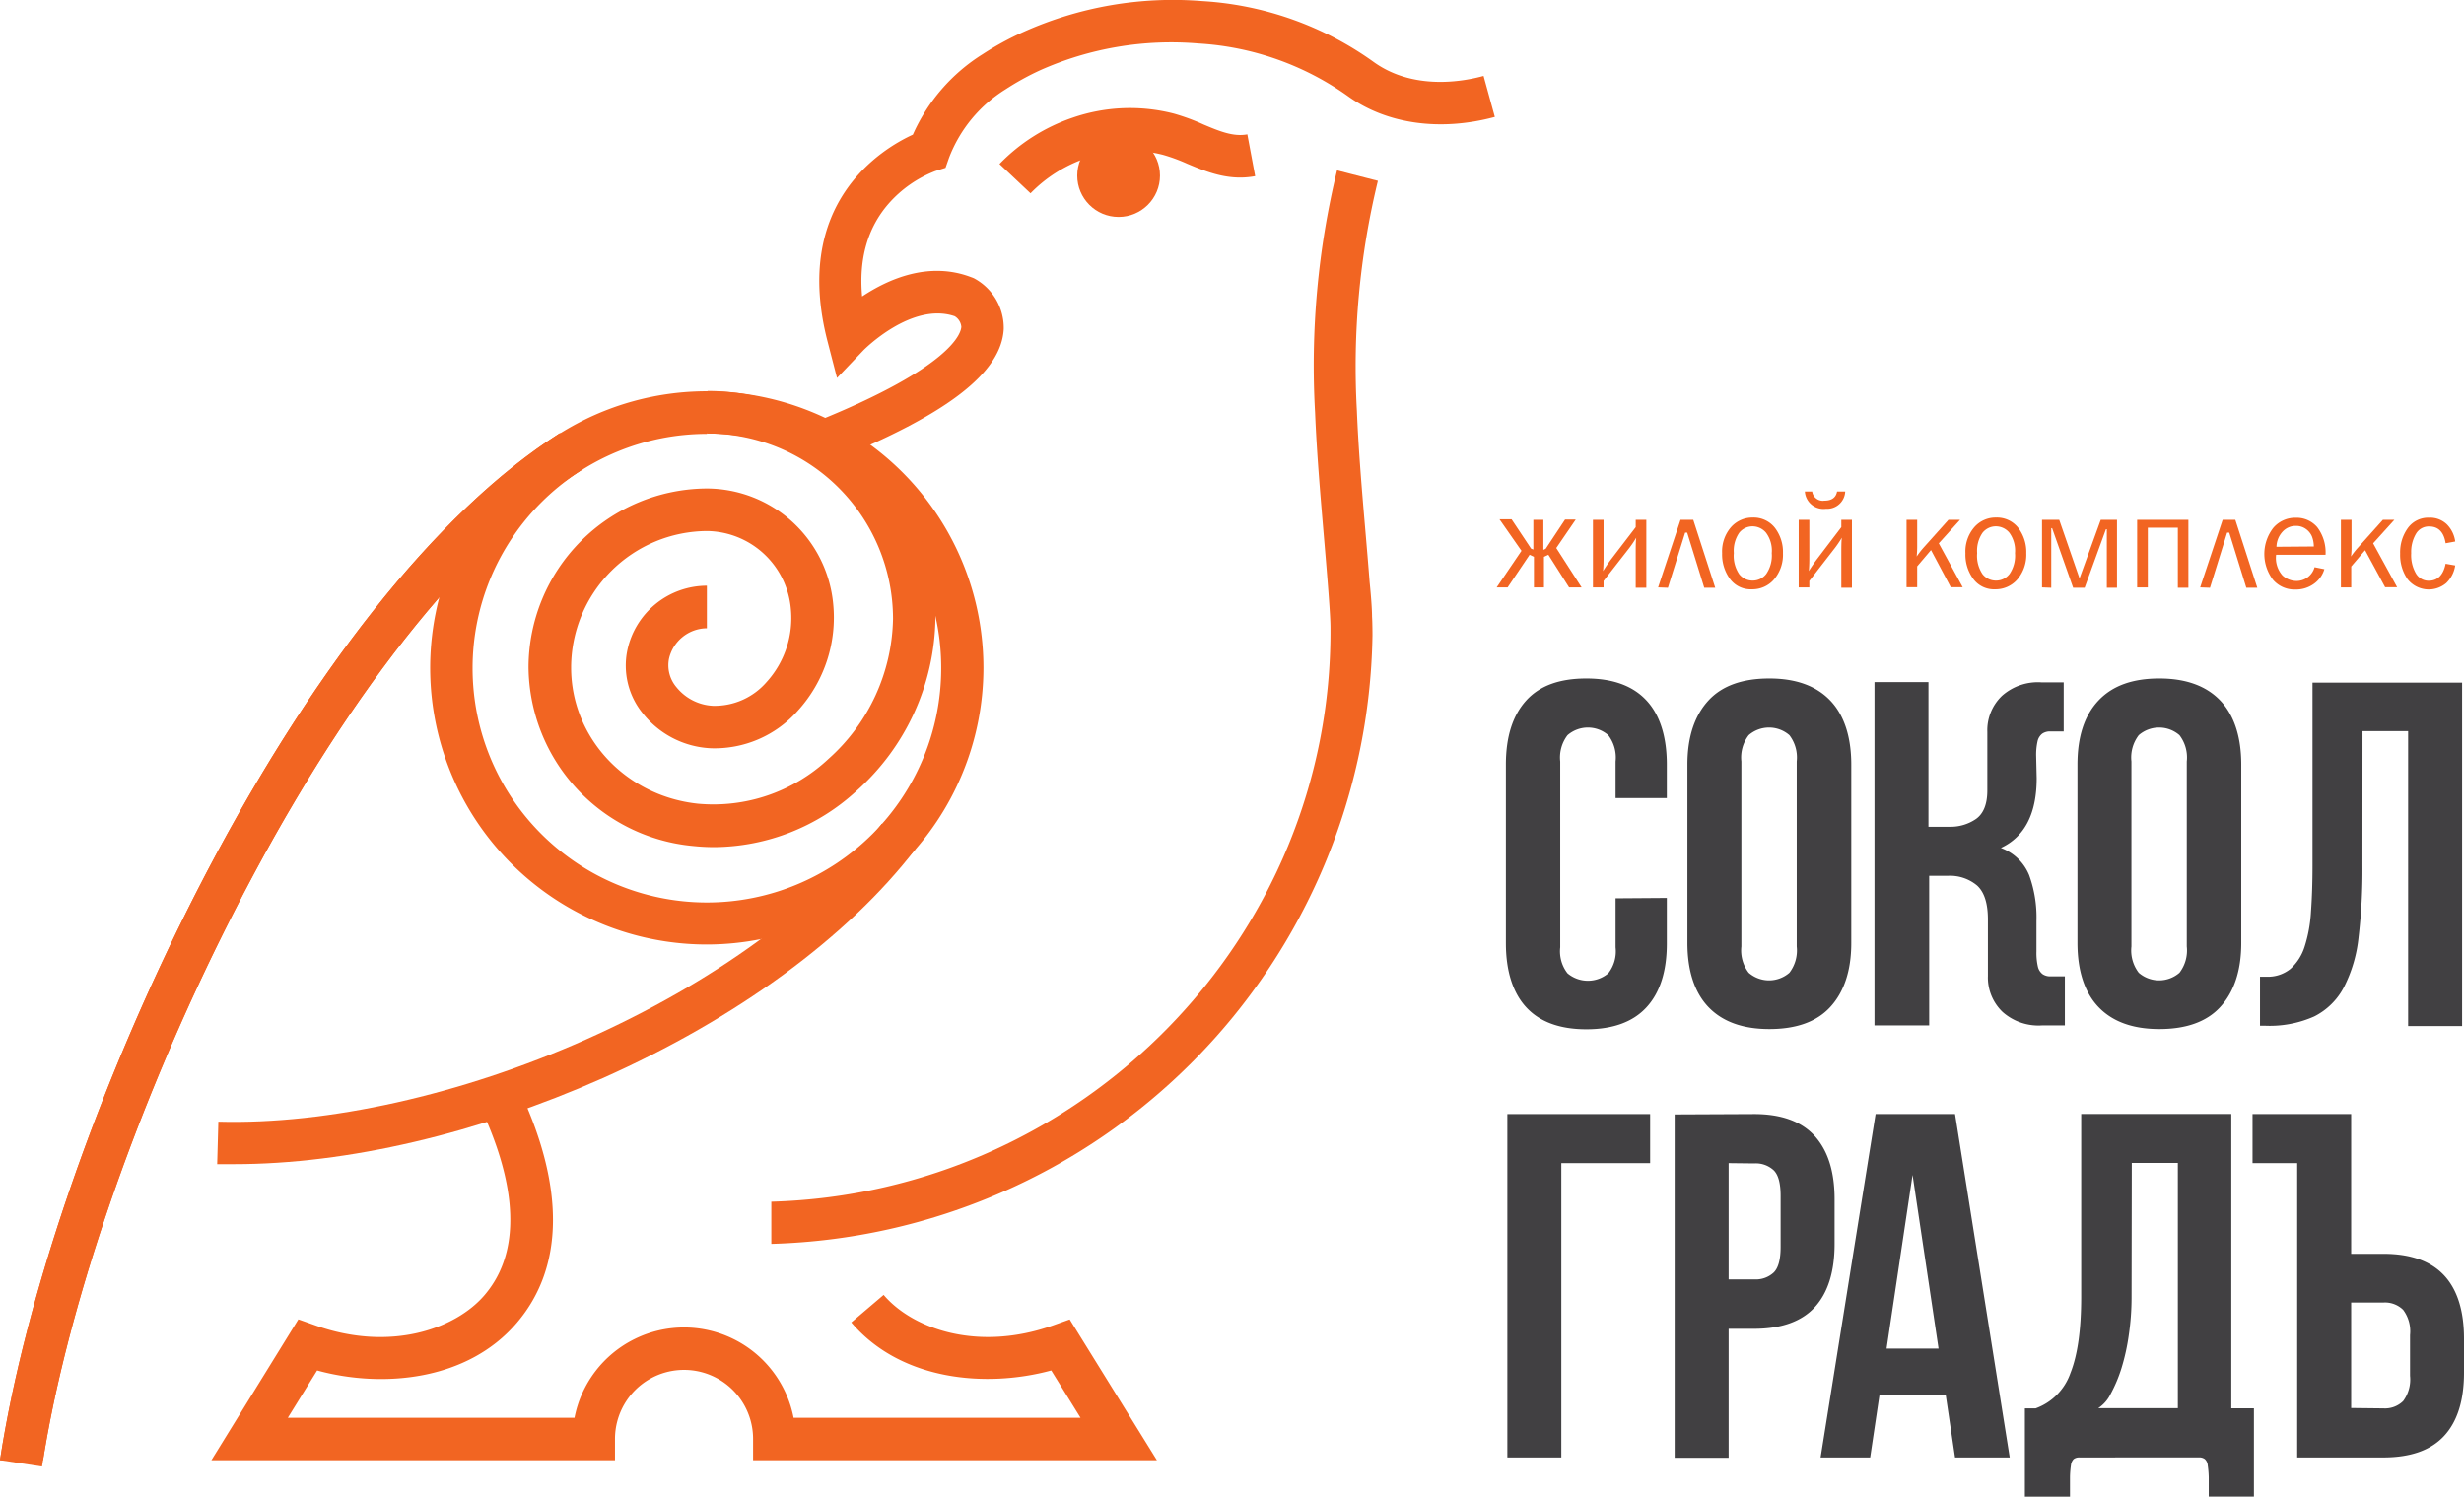
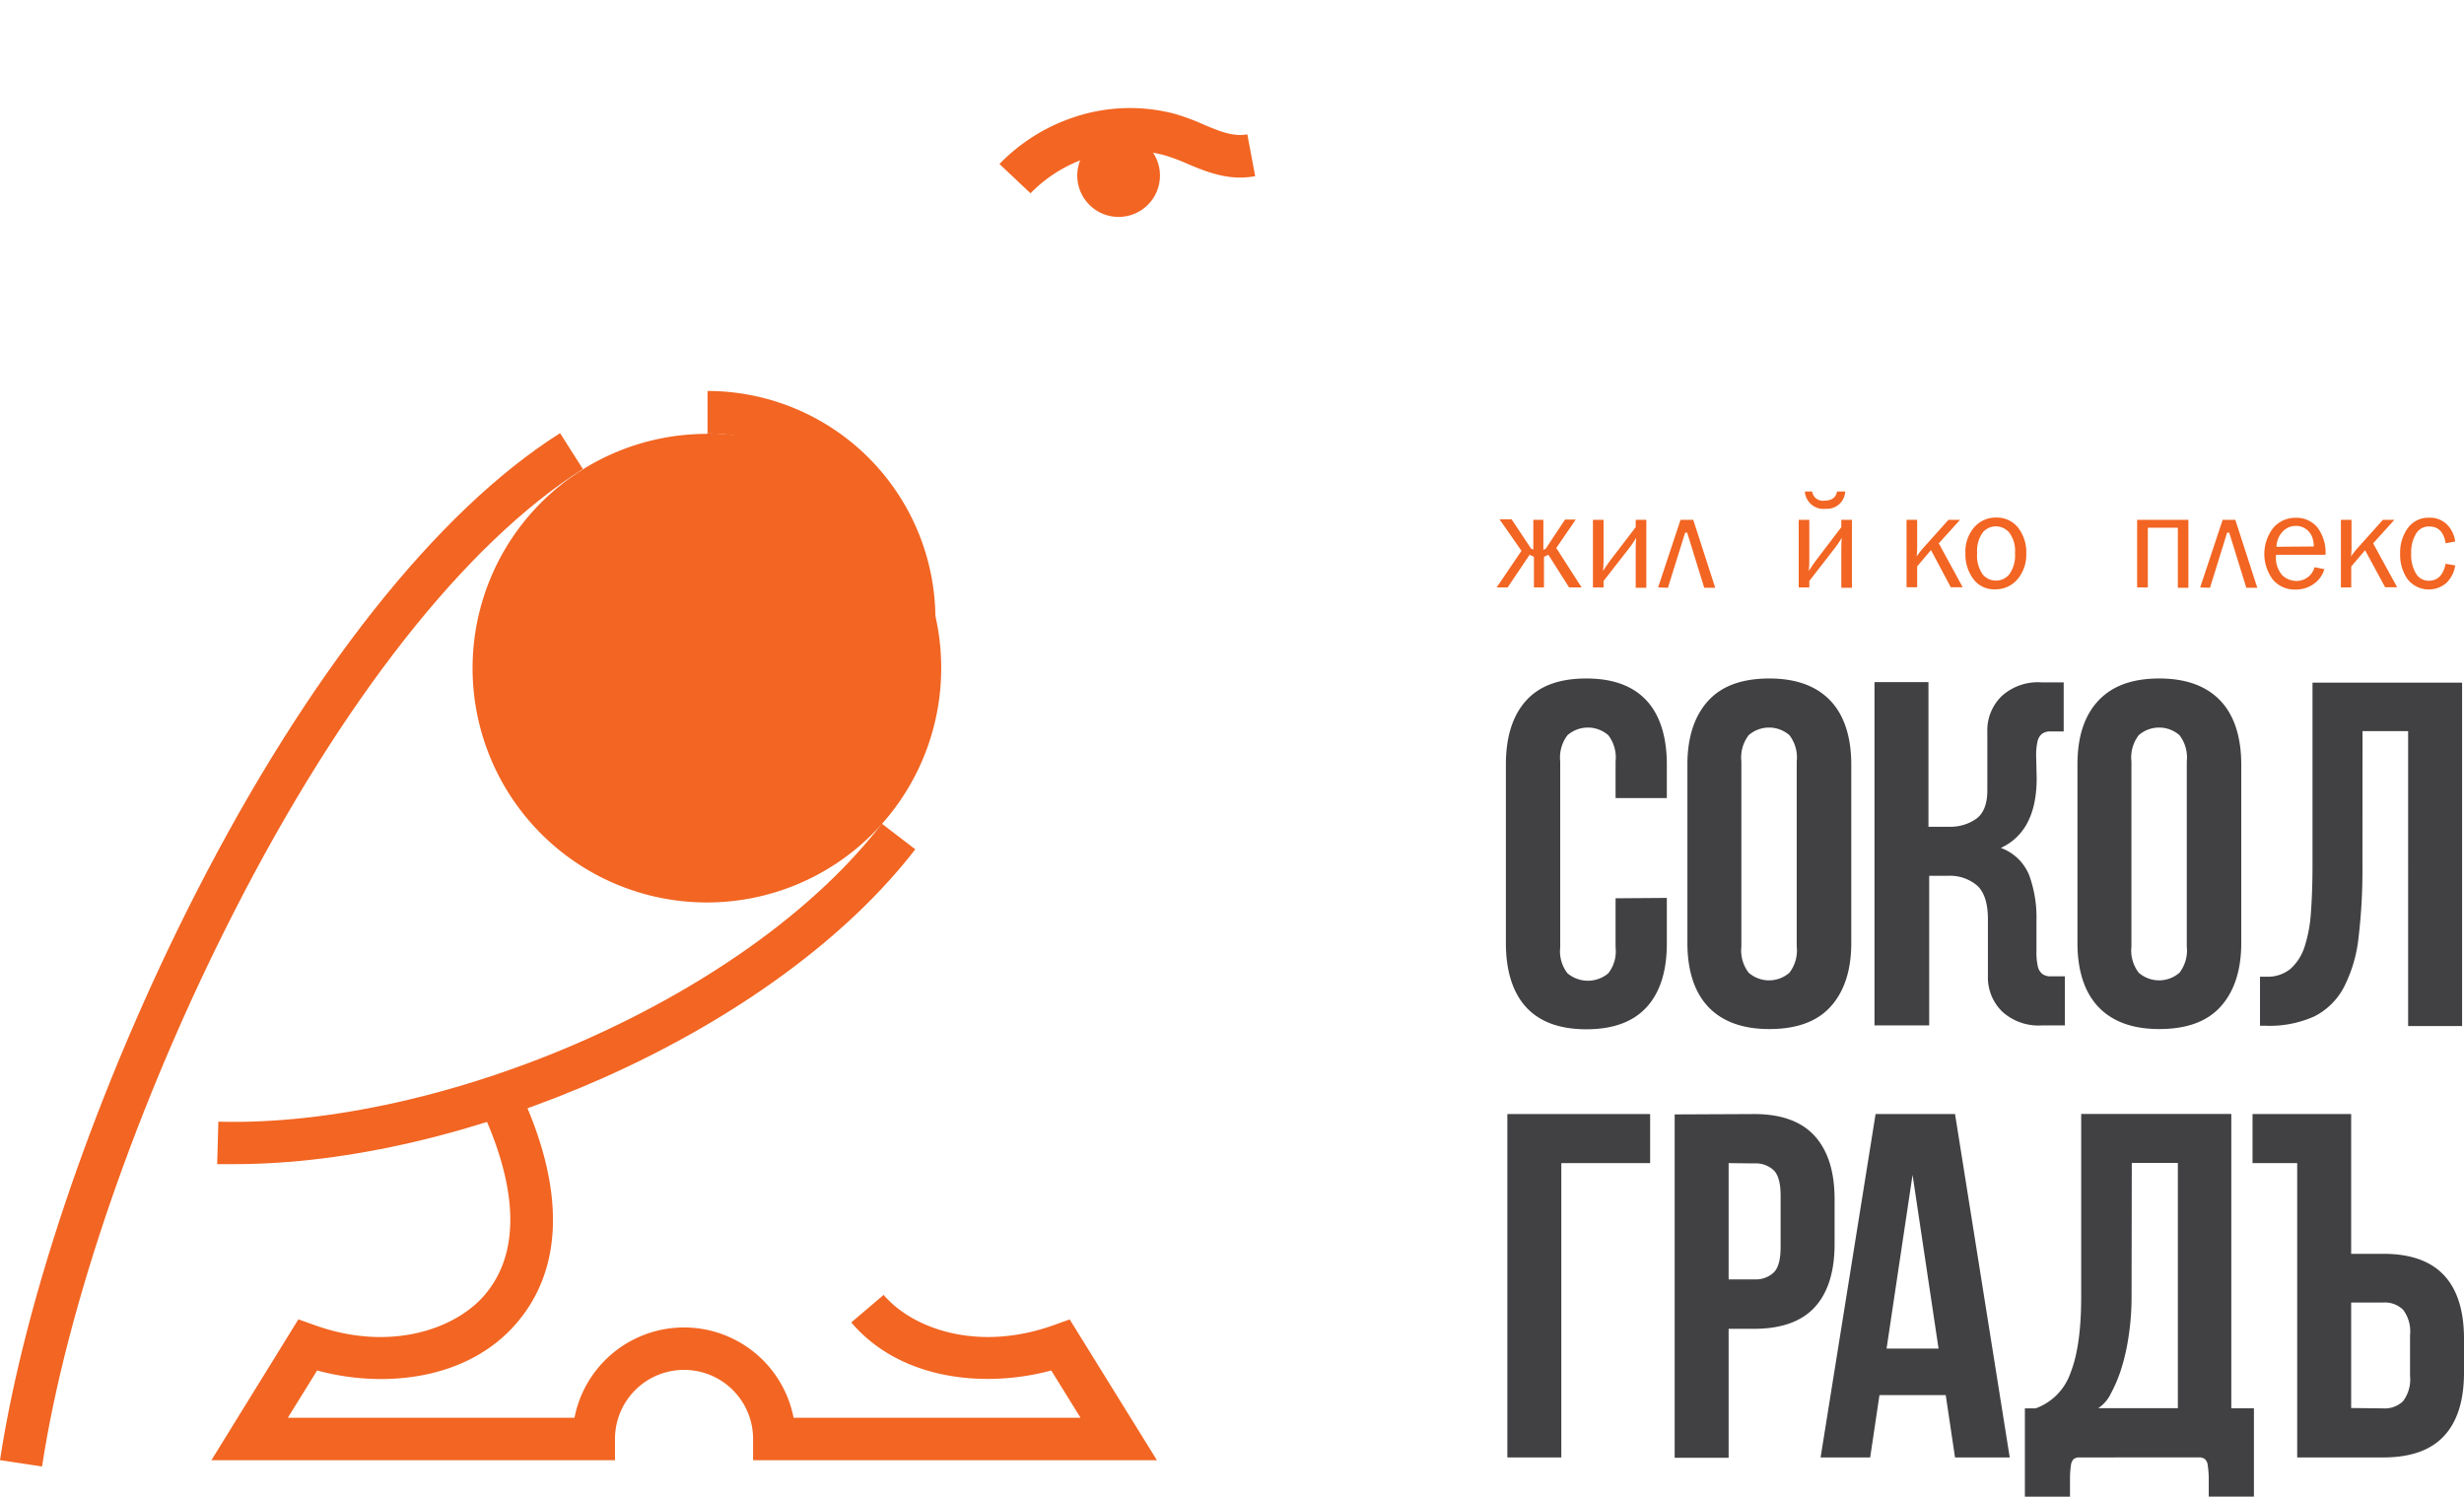
<svg xmlns="http://www.w3.org/2000/svg" viewBox="0 0 336.51 204.42">
  <defs>
    <style>.cls-1{fill:#414042;}.cls-2{fill:#f26522;}</style>
  </defs>
  <title>Ресурс 1</title>
  <g id="Слой_2" data-name="Слой 2">
    <g id="Слой_1-2" data-name="Слой 1">
      <path class="cls-1" d="M227.64,122.64v6.23c0,3.79-.93,6.7-2.78,8.71s-4.59,3-8.21,3-6.36-1-8.21-3-2.78-5-2.78-8.75V104.42c0-3.8.93-6.71,2.78-8.75s4.59-3,8.21-3,6.35,1,8.21,3,2.78,5,2.78,8.75V109h-7v-5a5,5,0,0,0-1-3.59,4.24,4.24,0,0,0-5.56,0,5,5,0,0,0-1,3.6v25.37a4.88,4.88,0,0,0,1,3.56,4.33,4.33,0,0,0,5.56,0,4.86,4.86,0,0,0,1-3.55v-6.7Z" />
      <path class="cls-1" d="M230.45,104.42c0-3.8,1-6.71,2.88-8.75s4.69-3,8.31-3,6.39,1,8.31,3,2.88,5,2.88,8.75V128.8c0,3.8-1,6.71-2.88,8.75s-4.69,3-8.31,3-6.39-1-8.31-3-2.88-5-2.88-8.75Zm7.37,24.85a5,5,0,0,0,1,3.59,4.24,4.24,0,0,0,5.56,0,5,5,0,0,0,1-3.59V104a5,5,0,0,0-1-3.59,4.24,4.24,0,0,0-5.56,0,5,5,0,0,0-1,3.59Z" />
      <path class="cls-1" d="M278.15,106.29q0,7.24-4.89,9.52a6.61,6.61,0,0,1,3.86,3.71,16.87,16.87,0,0,1,1,6.27v4.15a8.43,8.43,0,0,0,.2,2.11,1.79,1.79,0,0,0,.64,1,1.85,1.85,0,0,0,1.07.3H282v6.7h-3.08a7.37,7.37,0,0,1-5.43-1.84,6.51,6.51,0,0,1-2-4.93v-7.7q0-3.28-1.47-4.63a5.75,5.75,0,0,0-4-1.33h-2.55v20.43H256V93.16h7.37v19.76h2.89a6.13,6.13,0,0,0,3.61-1.07c1-.71,1.54-2,1.54-3.88v-8a6.51,6.51,0,0,1,2-4.93,7.37,7.37,0,0,1,5.43-1.84h3v6.7h-1.85a1.85,1.85,0,0,0-1.07.3,1.79,1.79,0,0,0-.64,1,8.43,8.43,0,0,0-.2,2.11Z" />
      <path class="cls-1" d="M283.72,104.42c0-3.8.95-6.71,2.88-8.75s4.69-3,8.3-3,6.39,1,8.31,3,2.88,5,2.88,8.75V128.8c0,3.8-1,6.71-2.88,8.75s-4.69,3-8.31,3-6.38-1-8.3-3-2.88-5-2.88-8.75Zm7.37,24.85a5,5,0,0,0,1,3.59,4.24,4.24,0,0,0,5.56,0,5,5,0,0,0,1-3.59V104a5,5,0,0,0-1-3.59,4.24,4.24,0,0,0-5.56,0,5,5,0,0,0-1,3.59Z" />
      <path class="cls-1" d="M322.64,118.28a78.12,78.12,0,0,1-.53,9.75,19.32,19.32,0,0,1-2,6.8,9.29,9.29,0,0,1-4.06,4,14.9,14.9,0,0,1-6.6,1.27h-.8v-6.7h.88a4.9,4.9,0,0,0,3.28-1.07,6.85,6.85,0,0,0,1.92-3,19.06,19.06,0,0,0,.88-4.79q.21-2.82.21-6.3v-25h20.43v46.9h-7.37V99.86h-6.23Z" />
      <path class="cls-1" d="M213.23,199.06h-7.37v-46.9h19.5v6.7H213.23Z" />
      <path class="cls-1" d="M239.56,152.16q5.56,0,8.28,3c1.8,2,2.71,4.85,2.71,8.64v6.1c0,3.79-.91,6.68-2.71,8.64s-4.57,2.95-8.28,2.95h-3.48v17.62h-7.37v-46.9Zm-3.48,6.7v15.88h3.48a3.6,3.6,0,0,0,2.68-.94c.63-.62.94-1.79.94-3.48v-7c0-1.7-.31-2.86-.94-3.48a3.6,3.6,0,0,0-2.68-.94Z" />
      <path class="cls-1" d="M274.47,199.06H267l-1.27-8.51h-9.05l-1.27,8.51h-6.77l7.51-46.9H267Zm-16.82-14.87h7.1l-3.55-23.72Z" />
      <path class="cls-1" d="M284,199.06a1.21,1.21,0,0,0-.8.23,1.43,1.43,0,0,0-.37.84,12.2,12.2,0,0,0-.13,1.64c0,.69,0,1.58,0,2.65h-6.16V192.36H278a7.87,7.87,0,0,0,4.76-4.82q1.47-3.69,1.47-10.39v-25h20.5v40.2h3.09v12.06h-6.17c0-1.07,0-2,0-2.65a13.77,13.77,0,0,0-.14-1.64,1.28,1.28,0,0,0-.4-.84,1.26,1.26,0,0,0-.77-.23Zm7.11-21.78a34.94,34.94,0,0,1-.37,5,28.88,28.88,0,0,1-1,4.56,19.55,19.55,0,0,1-1.49,3.55,4.84,4.84,0,0,1-1.69,1.94h10.87v-33.5h-6.29Z" />
      <path class="cls-1" d="M321.1,171.25h4.42c3.71,0,6.47,1,8.28,2.95s2.71,4.85,2.71,8.65v4.62q0,5.7-2.71,8.64t-8.28,2.95H313.73v-40.2h-6.1v-6.7H321.1Zm4.42,21.11a3.54,3.54,0,0,0,2.68-1,4.93,4.93,0,0,0,.94-3.45v-5.56a4.9,4.9,0,0,0-.94-3.45,3.54,3.54,0,0,0-2.68-1H321.1v14.41Z" />
      <path class="cls-2" d="M212.54,74.85,216,80.23h-1.71l-2.83-4.46-.6.28v4.18h-1.37V76.05l-.59-.28-3,4.46h-1.5l3.39-5-3-4.3h1.65l2.66,4,.31.13V71h1.37v4.1l.31-.14,2.65-4h1.46Z" />
      <path class="cls-2" d="M219,79.35v.88h-1.45V71H219v4.87c0,.68,0,1.39-.07,2.13a20.33,20.33,0,0,1,1.2-1.74L223.39,72V71h1.45v9.28h-1.45V75.57c0-.86,0-1.57.07-2.13a14.94,14.94,0,0,1-1.2,1.73Z" />
      <path class="cls-2" d="M226.45,80.23,229.51,71h1.74l3,9.28h-1.5l-2.33-7.53h-.28l-2.35,7.53Z" />
-       <path class="cls-2" d="M239.26,80.49a3.51,3.51,0,0,1-3-1.42,5.66,5.66,0,0,1-1.07-3.51,5.06,5.06,0,0,1,1.2-3.54,3.89,3.89,0,0,1,3-1.33,3.69,3.69,0,0,1,3,1.39,5.44,5.44,0,0,1,1.11,3.49,5.21,5.21,0,0,1-1.2,3.55A3.9,3.9,0,0,1,239.26,80.49Zm.11-1.19a2.32,2.32,0,0,0,1.85-.91,4.42,4.42,0,0,0,.75-2.84,4.09,4.09,0,0,0-.79-2.8,2.41,2.41,0,0,0-1.82-.86,2.33,2.33,0,0,0-1.83.87,4.32,4.32,0,0,0-.74,2.78,4.48,4.48,0,0,0,.74,2.89A2.33,2.33,0,0,0,239.37,79.3Z" />
      <path class="cls-2" d="M247.1,79.35v.88h-1.45V71h1.45v4.87c0,.68,0,1.39-.07,2.13a20.33,20.33,0,0,1,1.2-1.74L251.47,72V71h1.45v9.28h-1.45V75.57c0-.86,0-1.57.07-2.13a14.94,14.94,0,0,1-1.2,1.73Zm-.61-12.22h1a1.46,1.46,0,0,0,1.66,1.25c1,0,1.58-.41,1.74-1.25H252a2.47,2.47,0,0,1-2.63,2.36A2.55,2.55,0,0,1,246.49,67.13Z" />
      <path class="cls-2" d="M264.78,74.21l3.27,6h-1.63l-2.7-5.08-1.89,2.22v2.86h-1.45V71h1.45v3.51a13.36,13.36,0,0,1-.07,1.5,12,12,0,0,1,.91-1.18L266.1,71h1.58Z" />
      <path class="cls-2" d="M272.49,80.49a3.51,3.51,0,0,1-3-1.42,5.6,5.6,0,0,1-1.07-3.51,5.06,5.06,0,0,1,1.2-3.54,3.86,3.86,0,0,1,3-1.33,3.69,3.69,0,0,1,3,1.39,5.44,5.44,0,0,1,1.11,3.49,5.21,5.21,0,0,1-1.2,3.55A3.93,3.93,0,0,1,272.49,80.49Zm.11-1.19a2.32,2.32,0,0,0,1.85-.91,4.43,4.43,0,0,0,.74-2.84,4.14,4.14,0,0,0-.78-2.8,2.41,2.41,0,0,0-1.83-.86,2.32,2.32,0,0,0-1.82.87,4.32,4.32,0,0,0-.74,2.78,4.48,4.48,0,0,0,.74,2.89A2.33,2.33,0,0,0,272.6,79.3Z" />
-       <path class="cls-2" d="M278.88,80.23V71h2.35L284,79l2.9-8h2.22v9.28h-1.39v-8h-.12l-2.91,8h-1.57l-2.87-8.14h-.12v8.14Z" />
      <path class="cls-2" d="M291.87,80.23V71h7v9.28h-1.44V72.08h-4.1v8.15Z" />
      <path class="cls-2" d="M300.48,80.23,303.55,71h1.73l3,9.28h-1.5l-2.33-7.53h-.29l-2.34,7.53Z" />
      <path class="cls-2" d="M316.1,77.47l1.34.27a3.73,3.73,0,0,1-1.43,2,4.14,4.14,0,0,1-2.51.78,3.87,3.87,0,0,1-3.08-1.34,5.82,5.82,0,0,1,.05-7.09,3.93,3.93,0,0,1,3.07-1.37A3.7,3.7,0,0,1,316.46,72a5.67,5.67,0,0,1,1.14,3.77h-6.75a3.59,3.59,0,0,0,.88,2.84,2.89,2.89,0,0,0,1.87.74A2.55,2.55,0,0,0,316.1,77.47ZM316,74.64a3.9,3.9,0,0,0-.26-1.38,2.39,2.39,0,0,0-.81-1,2.26,2.26,0,0,0-1.37-.43,2.42,2.42,0,0,0-1.82.78,3.16,3.16,0,0,0-.84,2.07Z" />
      <path class="cls-2" d="M324.1,74.21l3.28,6h-1.64L323,75.15l-1.89,2.22v2.86H319.7V71h1.45v3.51a11.31,11.31,0,0,1-.07,1.5,10.59,10.59,0,0,1,.92-1.18L325.43,71H327Z" />
      <path class="cls-2" d="M334,77l1.31.23a4.19,4.19,0,0,1-1.23,2.41,3.69,3.69,0,0,1-5.29-.55,5.8,5.8,0,0,1-1-3.46,5.66,5.66,0,0,1,1.06-3.52,3.44,3.44,0,0,1,2.89-1.4,3.28,3.28,0,0,1,2.43.91,4.06,4.06,0,0,1,1.14,2.34l-1.31.24c-.24-1.53-1-2.29-2.22-2.29a2,2,0,0,0-1.83,1,4.87,4.87,0,0,0-.65,2.64,5,5,0,0,0,.64,2.77,2,2,0,0,0,1.79,1C332.94,79.3,333.69,78.52,334,77Z" />
-       <path class="cls-2" d="M113.73,62.93l-2.18-5.38c18.54-7.49,19.7-12.08,19.74-12.92a1.89,1.89,0,0,0-.91-1.44c-5.88-2-12.39,4.58-12.46,4.65l-3.61,3.78L113,46.56c-4.83-18.83,7.42-26.22,11.67-28.17a24.85,24.85,0,0,1,9.55-11,40.92,40.92,0,0,1,5.49-3A49.82,49.82,0,0,1,164.18.15a44.67,44.67,0,0,1,23.43,8.32c5.47,3.94,12.34,2.64,15,1.9l1.54,5.6c-7.41,2-14.69,1-20-2.79a39.15,39.15,0,0,0-20.48-7.24,44,44,0,0,0-21.61,3.65,37.17,37.17,0,0,0-4.73,2.61,19,19,0,0,0-7.72,9.35l-.48,1.37-1.39.44a16.29,16.29,0,0,0-6.36,4.43c-2.9,3.31-4.11,7.57-3.64,12.7,3.59-2.39,9.12-4.83,14.87-2.64l.17.06L133,38a7.68,7.68,0,0,1,4.08,6.93C136.78,50.9,129.35,56.61,113.73,62.93Z" />
      <path class="cls-2" d="M32,159c-.79,0-1.57,0-2.34,0l.16-5.8c14.93.42,33.2-3.67,50.15-11.2,17.42-7.75,31.79-18.22,40.46-29.5L125,116c-9.25,12-24.41,23.13-42.7,31.26C65.22,154.83,47.45,159,32,159Z" />
-       <path class="cls-2" d="M79.6,64.06a82.87,82.87,0,0,0-14.51,12c-11.41,11.61-22.83,28.25-33.17,48.55C19,149.87,9.33,177.76,5.88,199.45H0C3.43,177.06,13.43,148.09,26.75,122,42,92.13,59.65,69.81,76.49,59.15L78,61.61Z" />
      <path class="cls-2" d="M140.74,26.4l-4.24-4a25.15,25.15,0,0,1,10-6.33,24,24,0,0,1,13.79-.56A28.58,28.58,0,0,1,164.35,17c2.19.92,4.08,1.71,6,1.35l1.07,5.71c-3.62.68-6.64-.59-9.31-1.71a24.35,24.35,0,0,0-3.27-1.2,18.15,18.15,0,0,0-10.42.43A19.21,19.21,0,0,0,140.74,26.4Z" />
      <circle class="cls-2" cx="152.77" cy="23.98" r="5.65" />
-       <path class="cls-2" d="M96.54,129a37.78,37.78,0,1,1,37.77-37.77A37.82,37.82,0,0,1,96.54,129Zm0-69.74a32,32,0,1,0,32,32A32,32,0,0,0,96.54,59.21Z" />
+       <path class="cls-2" d="M96.54,129A37.82,37.82,0,0,1,96.54,129Zm0-69.74a32,32,0,1,0,32,32A32,32,0,0,0,96.54,59.21Z" />
      <path class="cls-2" d="M97.58,115.7a27.78,27.78,0,0,1-2.88-.15A24.75,24.75,0,0,1,72.18,91.18,24.48,24.48,0,0,1,96.54,66.72h.09a17.39,17.39,0,0,1,17.15,15.66,18.91,18.91,0,0,1-4.84,14.71A15.16,15.16,0,0,1,97.1,102.2a12.6,12.6,0,0,1-9.35-4.81,10.33,10.33,0,0,1-2.07-8.59A11.12,11.12,0,0,1,96.54,80v5.81A5.35,5.35,0,0,0,91.36,90a4.61,4.61,0,0,0,1,3.83,6.85,6.85,0,0,0,5,2.57,9.39,9.39,0,0,0,7.33-3.24A13,13,0,0,0,108,83.09,11.65,11.65,0,0,0,96.58,72.53,18.67,18.67,0,0,0,78,91.18c0,9.56,7.45,17.55,17.32,18.59a23,23,0,0,0,17.85-6.14,26.25,26.25,0,0,0,8.79-19.11A25.33,25.33,0,0,0,96.63,59.21V53.4a31.15,31.15,0,0,1,31.12,31.12A32.18,32.18,0,0,1,117,108,29,29,0,0,1,97.58,115.7Z" />
      <path class="cls-2" d="M5.74,200.3,0,199.43C3.43,177,13.43,148.09,26.74,122,42,92.13,59.65,69.81,76.49,59.16l3.11,4.9c-16,10.11-32.92,31.62-47.68,60.57C18.87,150.2,9.08,178.49,5.74,200.3Z" />
      <path class="cls-2" d="M158,199.44H102.85v-2.91a9.43,9.43,0,1,0-18.86,0v2.91H28.87L40.75,180.2,43,181c10.37,3.72,19.3.46,23.2-4.14,6.19-7.28,3-18.12-.73-25.94l5.24-2.51c6.44,13.43,6.41,24.56-.08,32.21-6.77,8-18.42,9-27.32,6.56l-4,6.46H78.46a15.24,15.24,0,0,1,29.92,0h39.19l-4-6.46c-8.9,2.42-20.55,1.4-27.31-6.56l4.42-3.76c3.91,4.6,12.83,7.85,23.2,4.14l2.21-.79Z" />
-       <path class="cls-2" d="M187.38,84.22c0-1.58-.33-4.73-.33-4.73-.18-2.34-.38-4.68-.58-7-.46-5.38-.94-11-1.16-16.41a107.32,107.32,0,0,1,2.87-31.38l-5.58-1.43a113.21,113.21,0,0,0-3,33.05c.23,5.59.72,11.22,1.18,16.67.32,3.74.9,10.53.92,12.55.38,42.6-34.05,77.39-76.36,78.59v5.76a84.48,84.48,0,0,0,82.1-83.1S187.44,85.08,187.38,84.22Z" />
    </g>
  </g>
</svg>